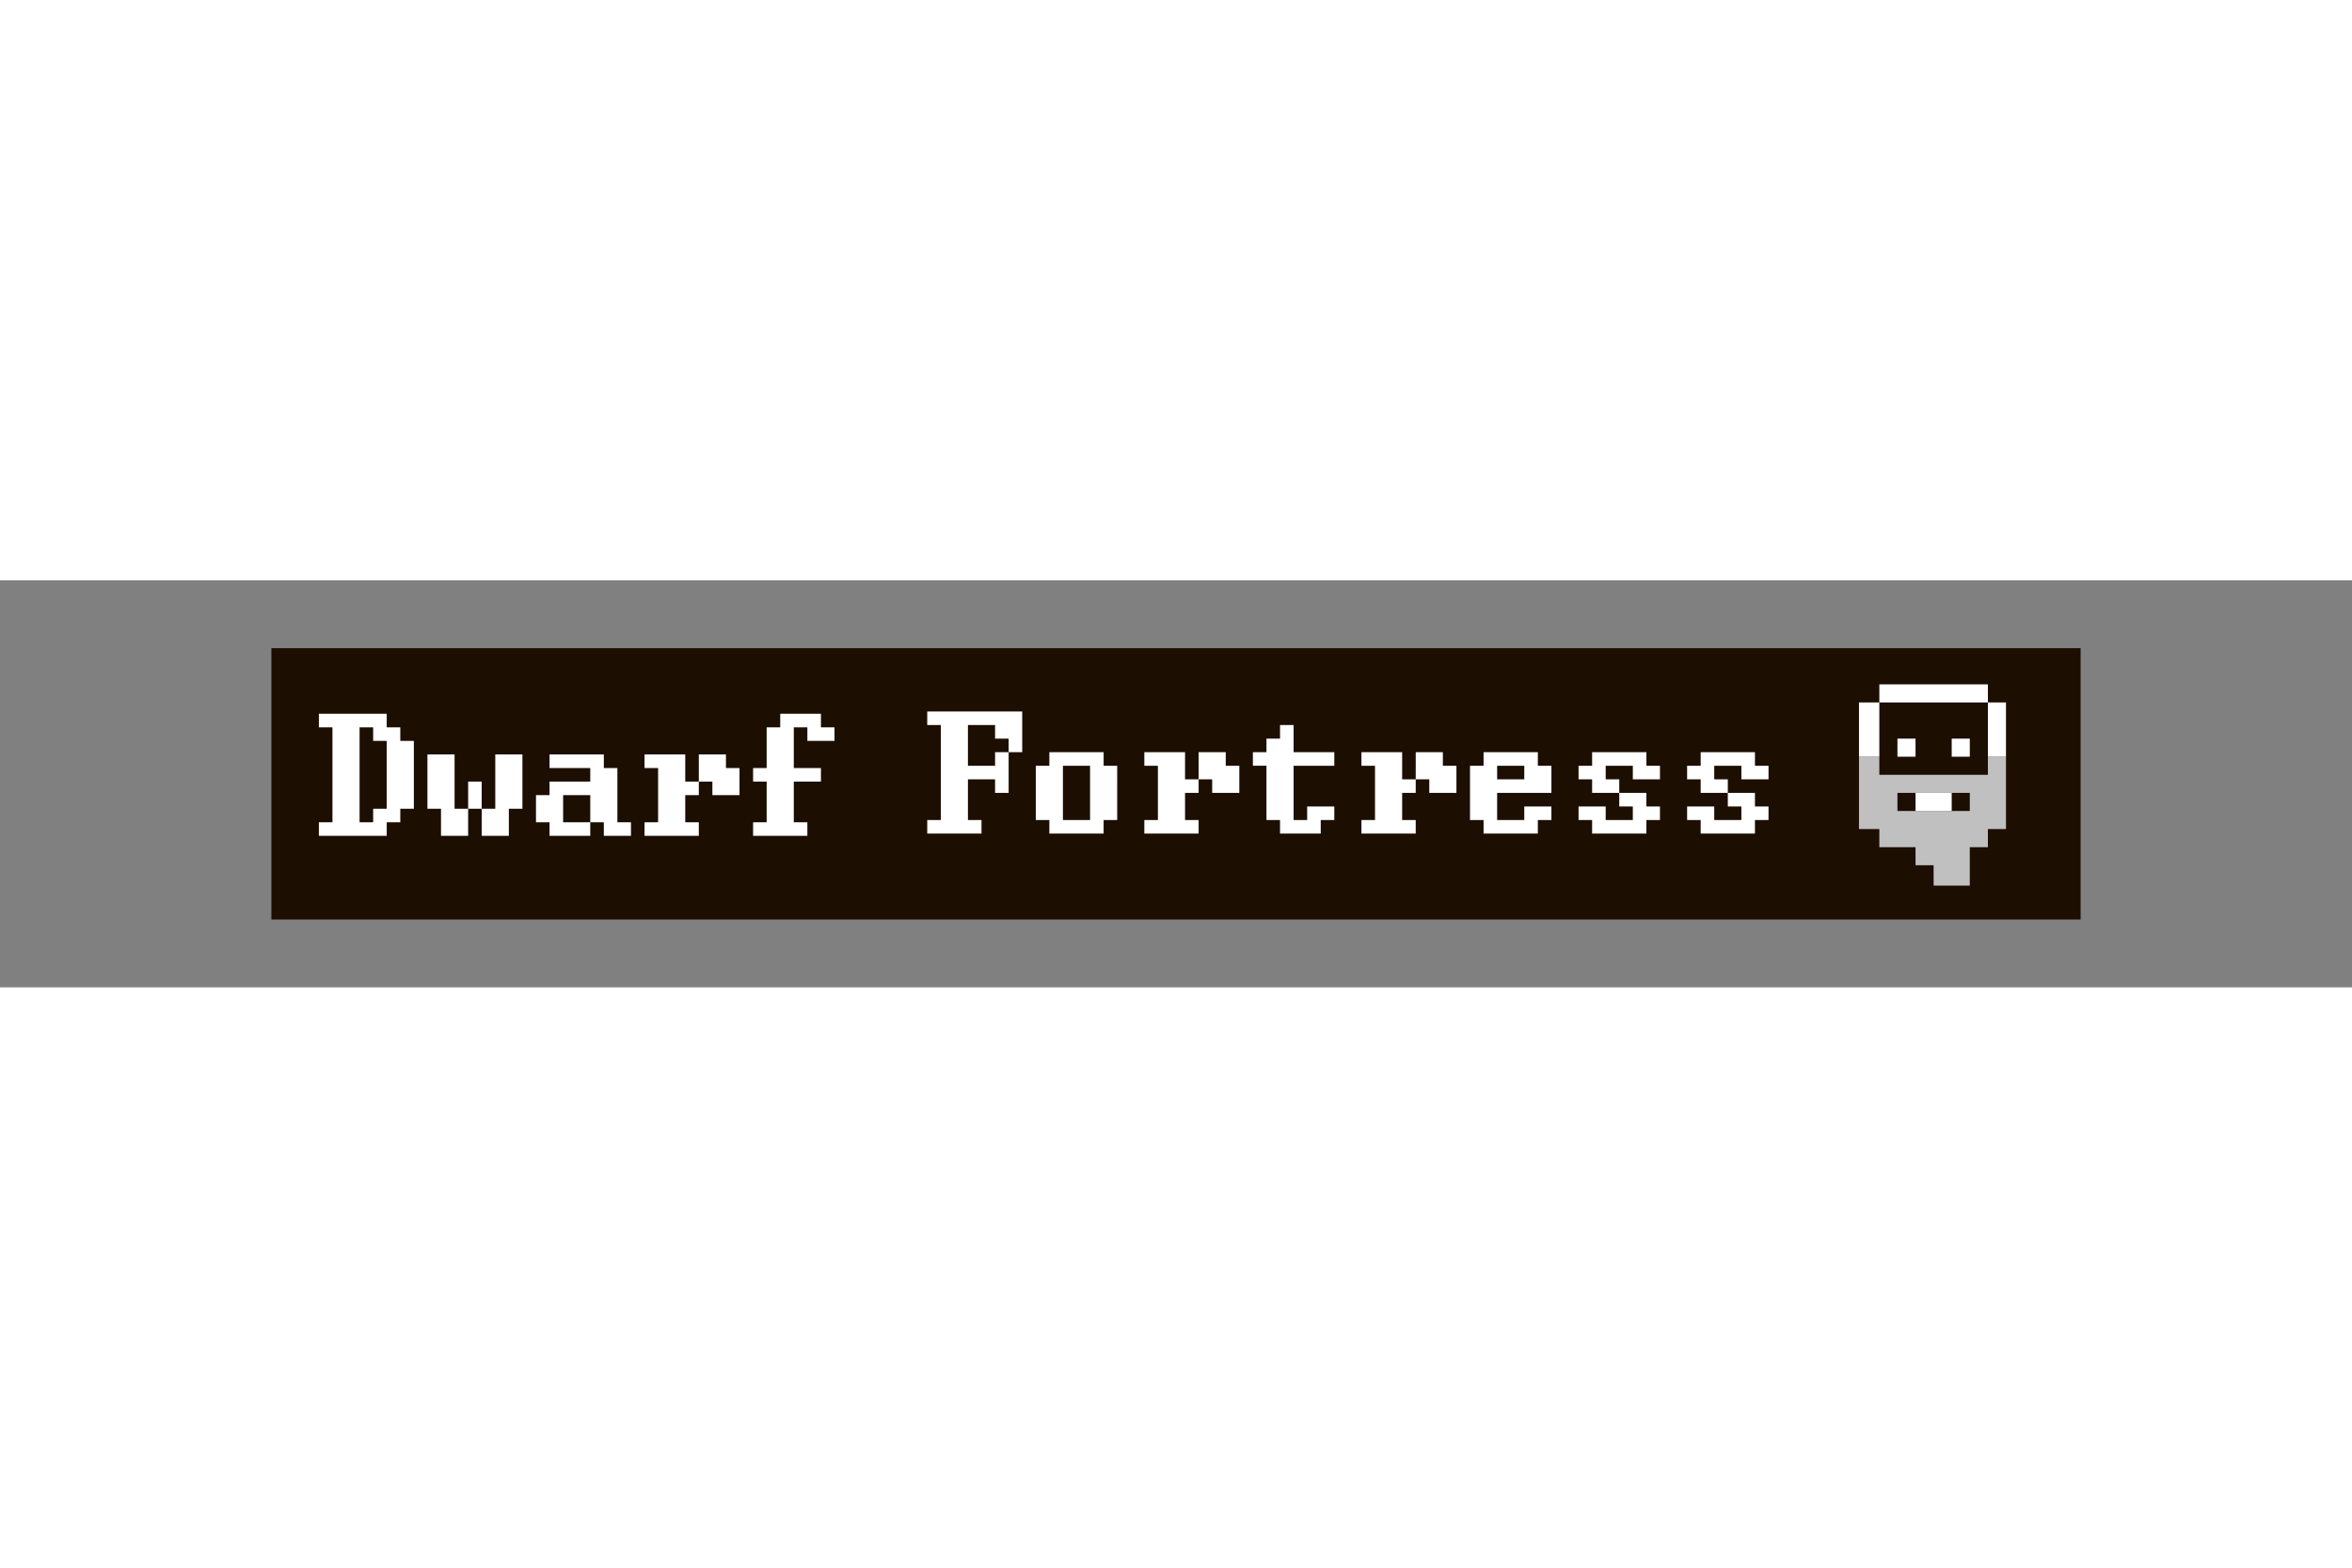
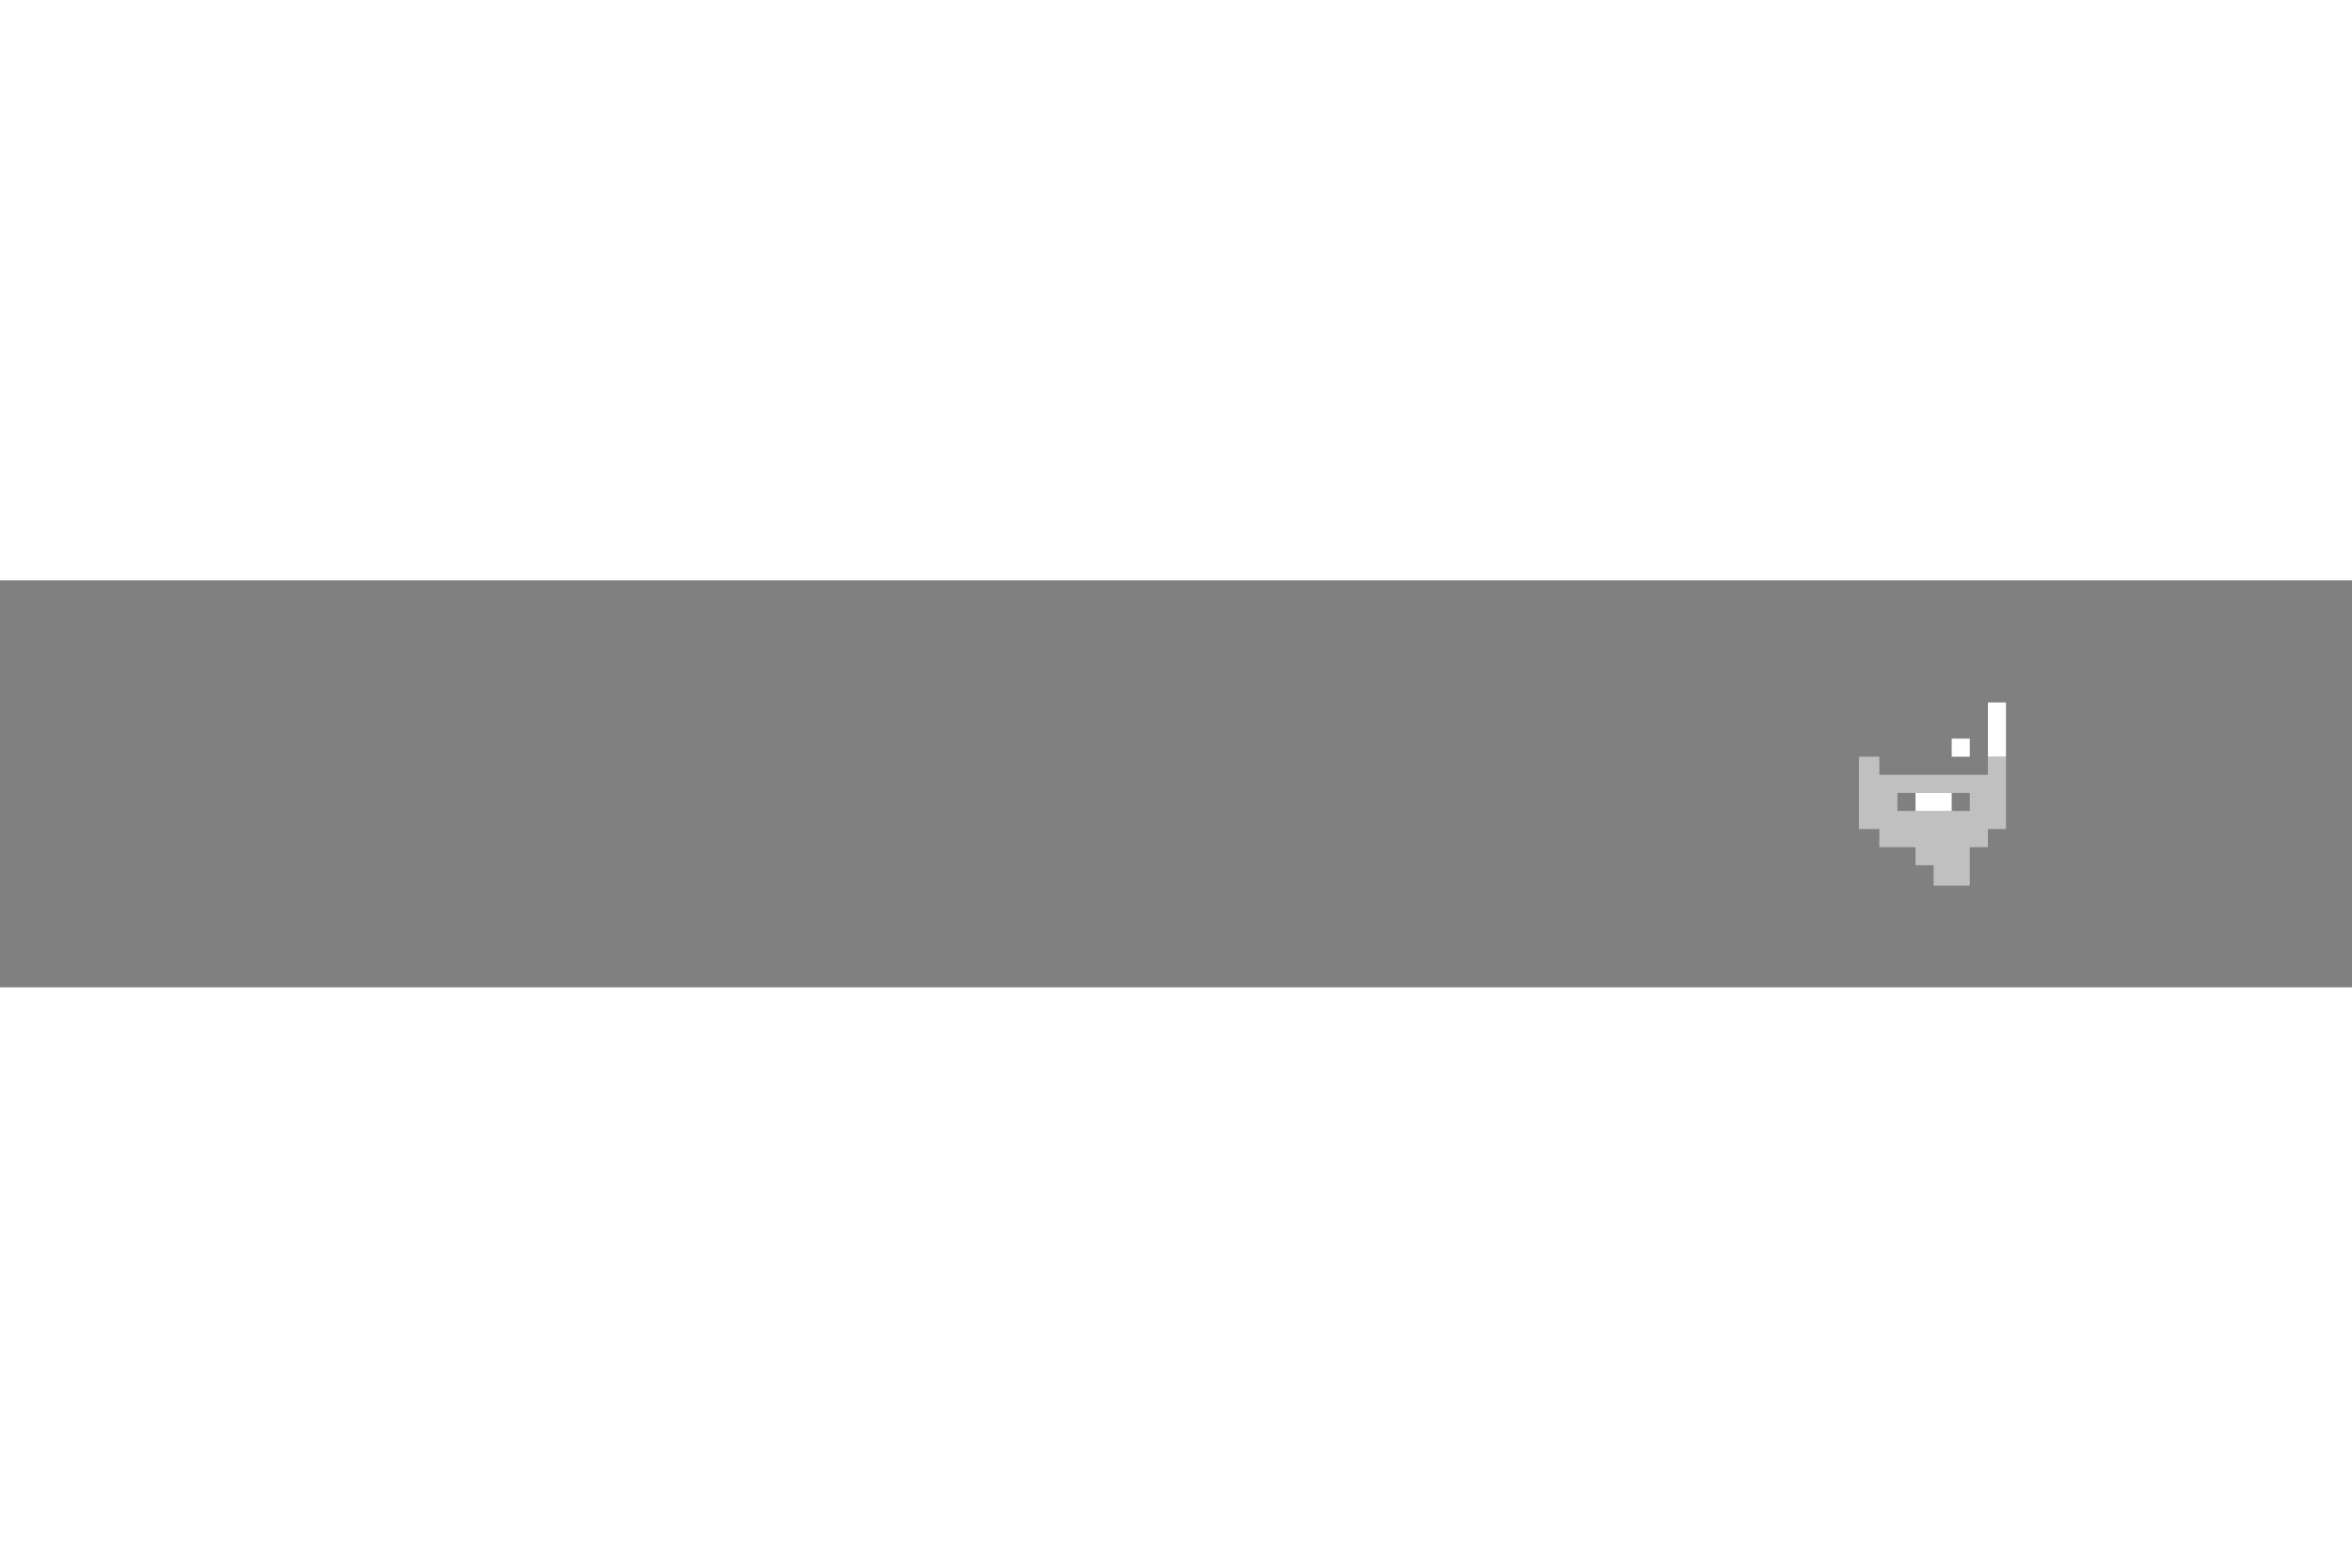
<svg xmlns="http://www.w3.org/2000/svg" xmlns:xlink="http://www.w3.org/1999/xlink" height="800" width="1200" viewBox="-120 -30 1040 180">
  <rect x="-120" y="-30" width="1040" height="180" fill="#808080" stroke="none" />
  <defs>
    <linearGradient gradientTransform="matrix(.732 0 0 37632 68.732 -1314601)" id="a">
      <stop offset="0" stop-color="#fff" />
    </linearGradient>
    <linearGradient x1="44.318" y1="-105" gradientTransform="matrix(4.542 0 0 1.078 -201.29 173.143)" x2="220.454" gradientUnits="userSpaceOnUse" y2="-105" id="b">
      <stop offset="0" stop-color="#1c0e00" />
    </linearGradient>
    <linearGradient x1="702" y1="32" gradientTransform="translate(0 32)" x2="711" gradientUnits="userSpaceOnUse" y2="32" id="c">
      <stop offset="0" stop-color="silver" />
    </linearGradient>
    <linearGradient x1="459.619" y1="73.539" gradientTransform="scale(1.414 .707)" x2="468.105" gradientUnits="userSpaceOnUse" xlink:href="#a" y2="73.539" id="k" />
    <linearGradient gradientUnits="userSpaceOnUse" y2="40" x2="751" y1="40" x1="743" id="e" xlink:href="#a" />
    <linearGradient gradientUnits="userSpaceOnUse" y2="40" x2="727" y1="40" x1="719" id="f" xlink:href="#a" />
    <linearGradient gradientUnits="userSpaceOnUse" y2="39.192" x2="309.86" y1="39.192" x1="290.264" gradientTransform="scale(2.449 .408)" id="g" xlink:href="#a" />
    <linearGradient gradientUnits="userSpaceOnUse" y2="14.697" x2="1161.058" y1="14.697" x1="1146.361" gradientTransform="scale(.612 1.633)" id="h" xlink:href="#a" />
    <linearGradient gradientUnits="userSpaceOnUse" y2="13.856" x2="1328.483" y1="13.856" x1="1314.627" gradientTransform="scale(.577 1.732)" id="i" xlink:href="#a" />
    <linearGradient gradientUnits="userSpaceOnUse" y2="90.51" x2="525.38" y1="90.51" x1="514.067" gradientTransform="scale(1.414 .707)" id="j" xlink:href="#a" />
    <linearGradient gradientUnits="userSpaceOnUse" y2="17.238" x2="711.922" y1="17.238" x1="651.59" gradientTransform="scale(1.077 .928)" id="d" xlink:href="#a" />
  </defs>
-   <path d="M0 0h800v120H0z" fill="url(#b)" />
  <path d="M702 48v32h9v8h16v8h8v9h16V88h8v-8h8V48h-8v8h-48v-8zm17 16h32v8h-32z" fill="url(#c)" />
  <g fill="url(#d)">
    <path d="M743 40h8v8h-8z" fill="url(#e)" />
-     <path d="M719 40h8v8h-8z" fill="url(#f)" />
-     <path d="M711 16h48v8h-48z" fill="url(#g)" />
-     <path d="M702 24h9v24h-9z" fill="url(#h)" />
    <path d="M759 24h8v24h-8z" fill="url(#i)" />
    <path d="M727 64h16v8h-16z" fill="url(#j)" />
  </g>
-   <path d="M290 28v6h6v42h-6v6h24v-6h-6V58h12v6h6V46h-6v6h-12V34h12v6h6v6h6V28zM21 29v6h6v42h-6v6h30v-6h6v-6h6V41h-6v-6h-6v-6zm204 0v6h-6v18h-6v6h6v18h-6v6h24v-6h-6V59h12v-6h-12V35h6v6h12v-6h-6v-6zm221 5v6h-6v6h-6v6h6v24h6v6h18v-6h6v-6h-12v6h-6V52h18v-6h-18V34zM39 35h6v6h6v30h-6v6h-6zm305 11v6h-6v24h6v6h24v-6h6V52h-6v-6zm42 0v6h6v24h-6v6h24v-6h-6V64h6v-6h-6V46zm24 12h6v6h12V52h-6v-6h-12v6zm72-12v6h6v24h-6v6h24v-6h-6V64h6v-6h-6V46zm24 12h6v6h12V52h-6v-6h-12v6zm30-12v6h-6v24h6v6h24v-6h6v-6h-12v6h-12V64h24V52h-6v-6zm48 0v6h-6v6h6v6h12v-6h-6v-6h12v6h12v-6h-6v-6zm12 18v6h6v6h-12v-6h-12v6h6v6h24v-6h6v-6h-6v-6zm36-18v6h-6v6h6v6h12v-6h-6v-6h12v6h12v-6h-6v-6zm12 18v6h6v6h-12v-6h-12v6h6v6h24v-6h6v-6h-6v-6zM69 47v24h6v12h12V71h-6V47zm18 24h6V59h-6zm6 0v12h12V71h6V47H99v24zm30-24v6h18v6h-18v6h-6v12h6v6h18v-6h-12V65h12v12h6v6h12v-6h-6V53h-6v-6zm42 0v6h6v24h-6v6h24v-6h-6V65h6v-6h-6V47zm24 12h6v6h12V53h-6v-6h-12v6zm161-7h12v24h-12zm192 0h12v6h-12z" fill="url(#k)" />
</svg>